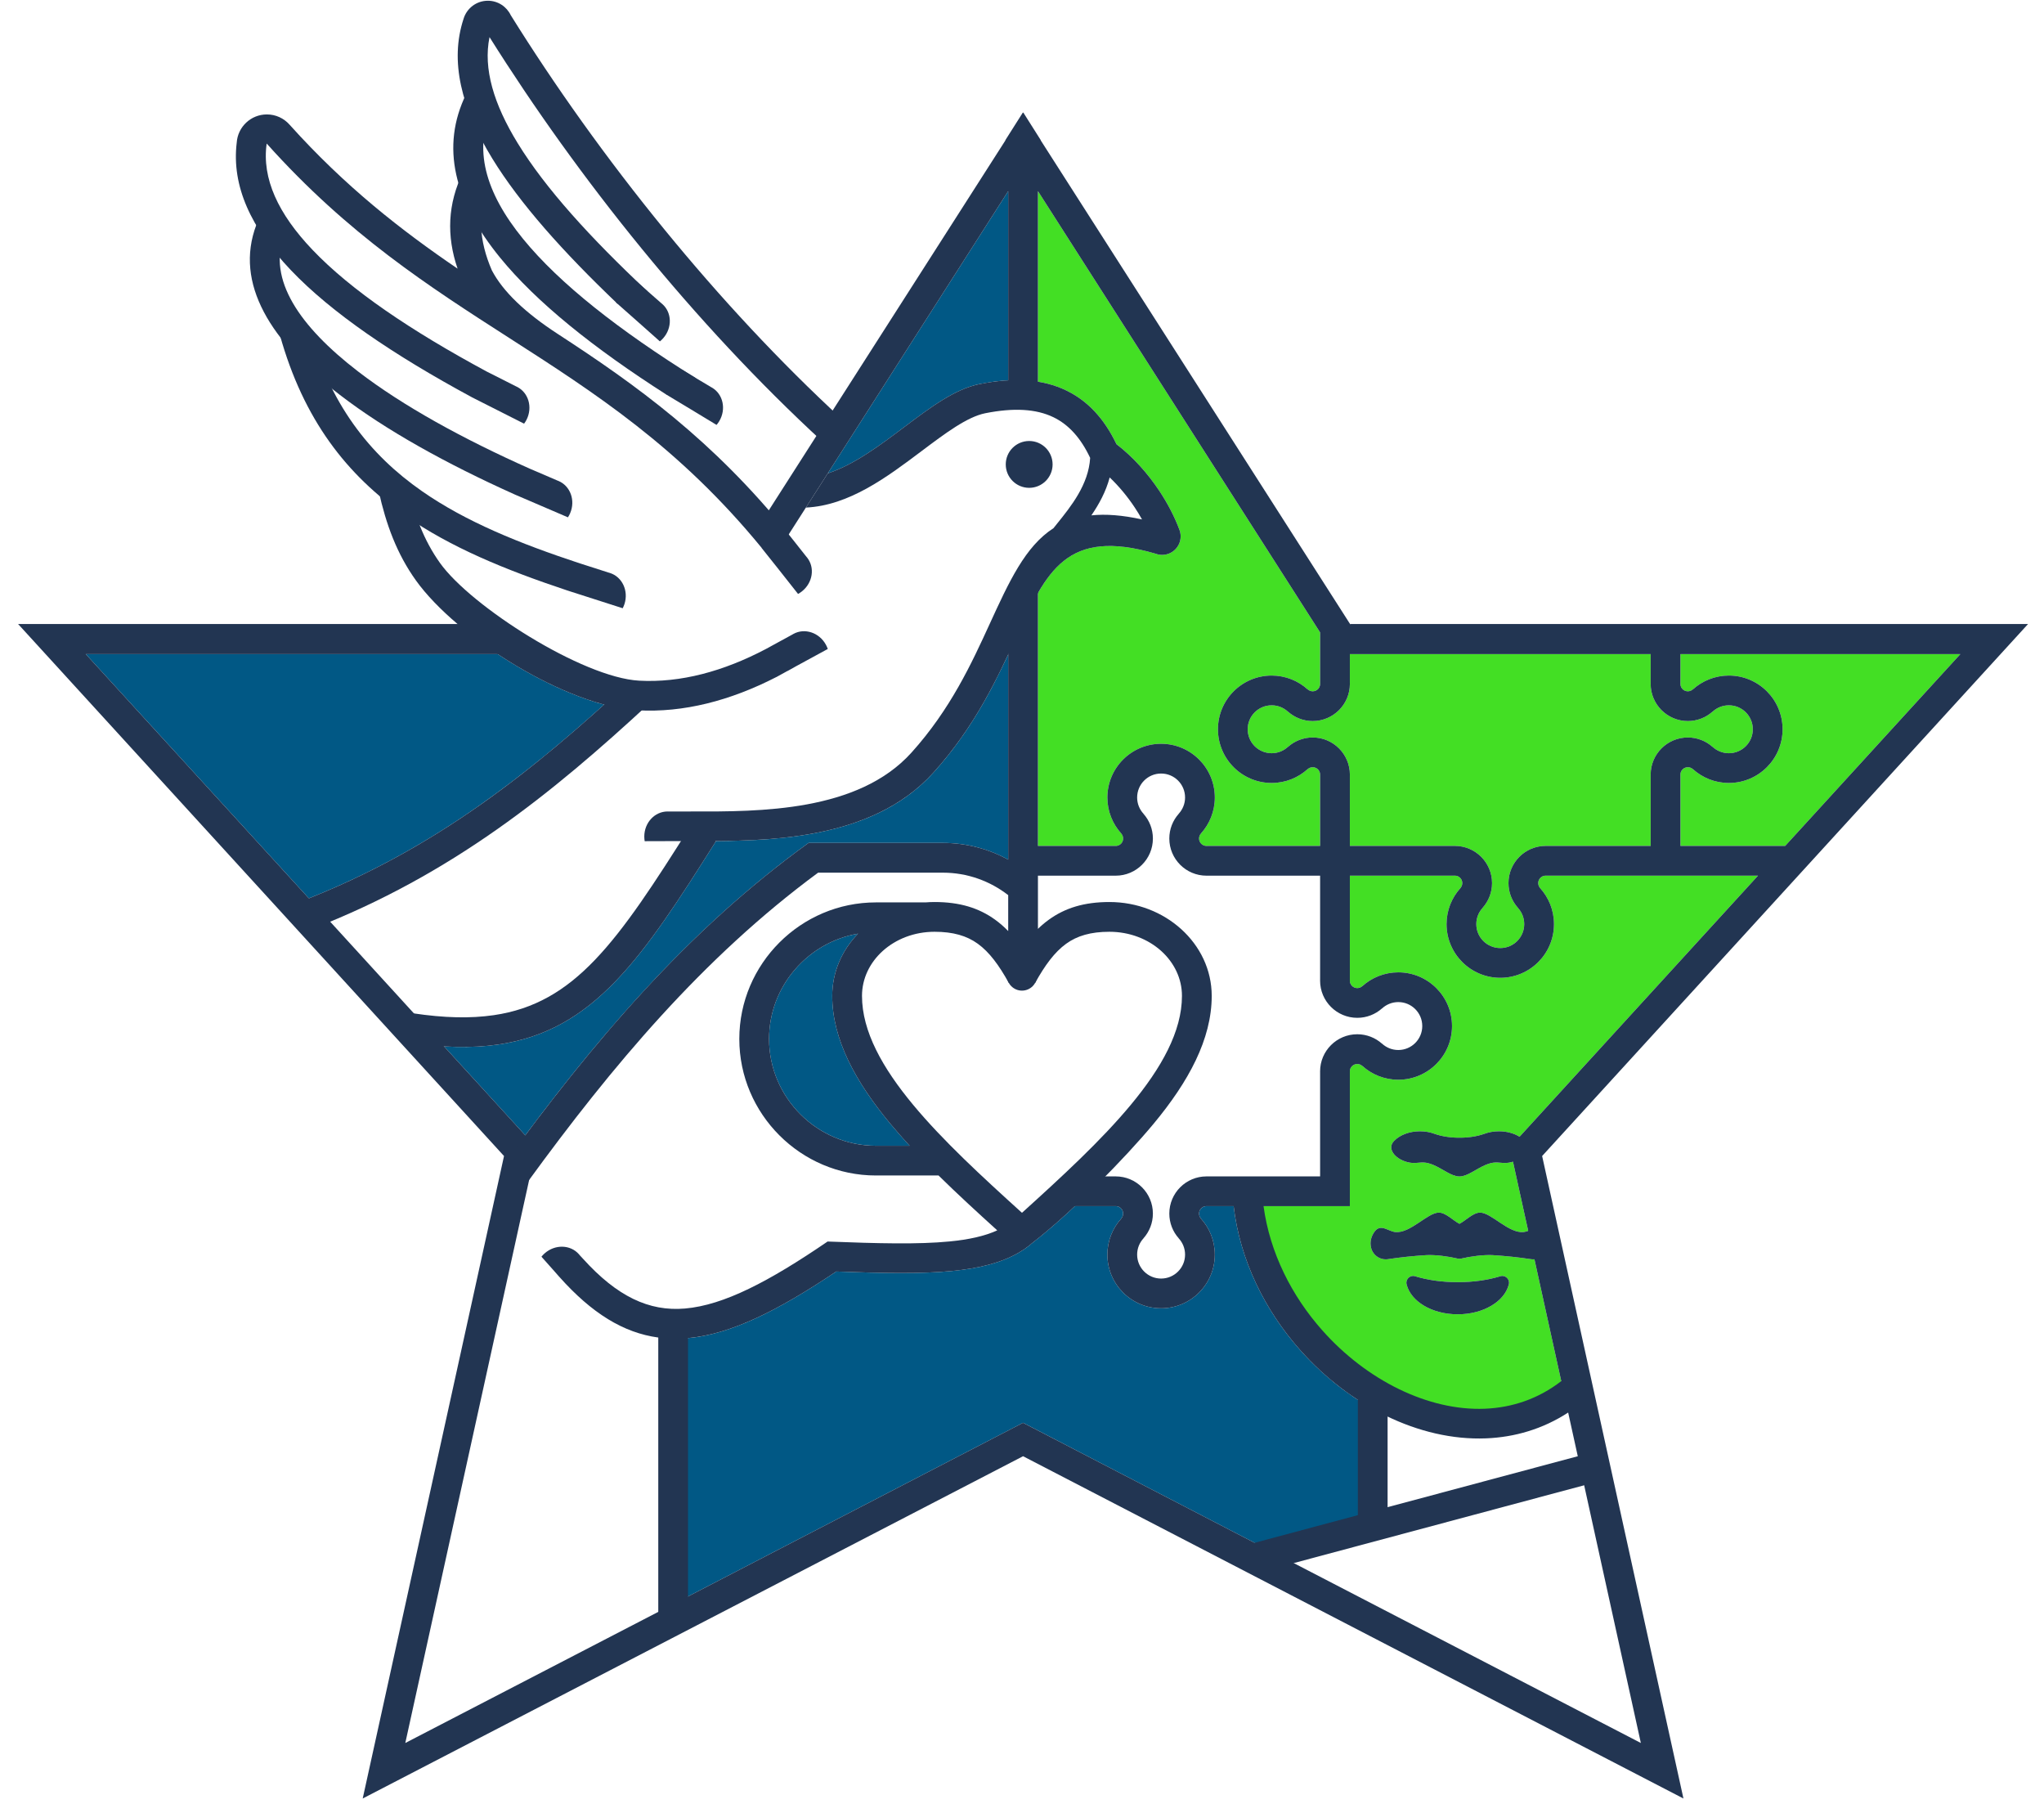
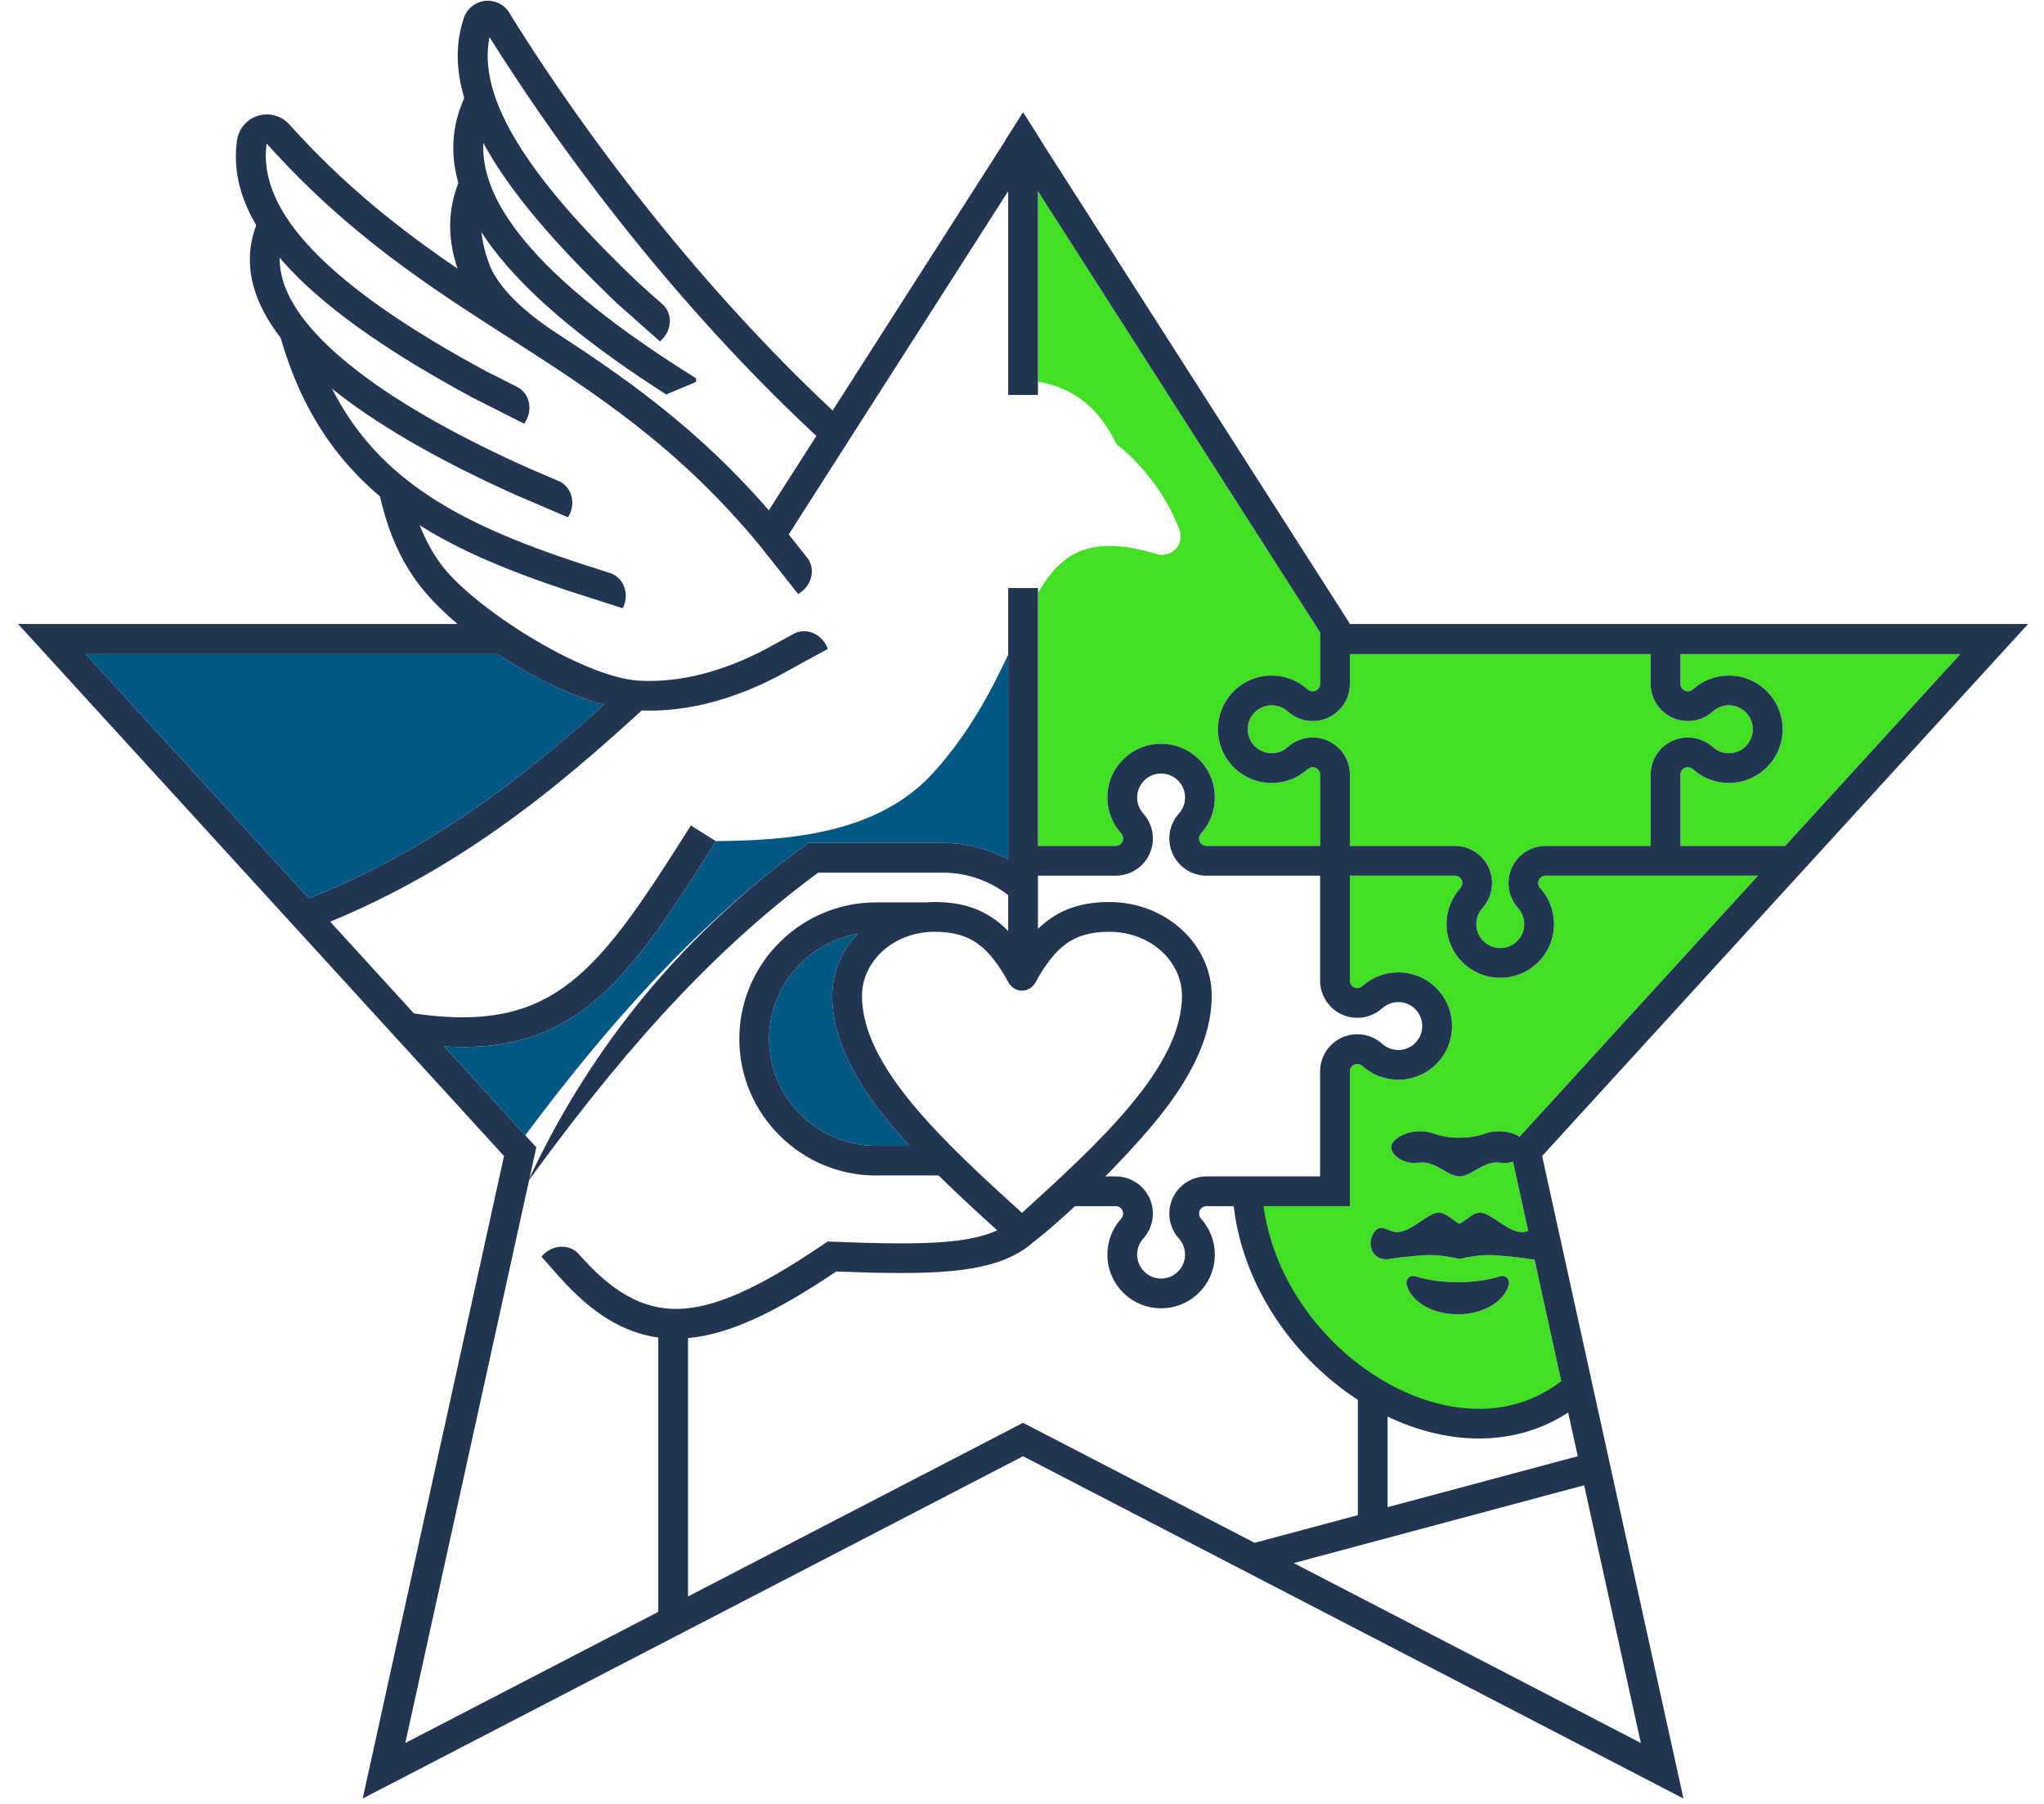
<svg xmlns="http://www.w3.org/2000/svg" width="136" height="120" viewBox="0 0 136 120" fill="none">
  <path fill-rule="evenodd" clip-rule="evenodd" d="M33.118 43.514C35.387 45.018 37.93 46.267 40.196 46.872C37.569 49.237 34.867 51.496 31.926 53.56C28.526 55.947 24.817 58.062 20.551 59.761L20.227 59.407L19.759 58.895L19.291 58.382L18.823 57.869L18.354 57.357L17.886 56.844L17.417 56.331L16.949 55.819L16.481 55.306L16.012 54.793L15.544 54.281L15.076 53.768L14.607 53.255L14.139 52.742L13.671 52.23L13.202 51.717L12.734 51.205L12.265 50.692L11.797 50.179L11.329 49.666L10.86 49.154L10.392 48.641L9.924 48.128L9.455 47.616L8.987 47.103L8.519 46.59L8.05 46.078L7.582 45.565L7.113 45.052L6.645 44.54L6.177 44.027L5.708 43.514H33.118Z" fill="#015885" />
  <path fill-rule="evenodd" clip-rule="evenodd" d="M69.061 12.715V25.391C69.74 25.501 70.368 25.696 70.949 25.977C72.376 26.666 73.472 27.849 74.286 29.548C75.391 30.397 76.369 31.498 77.138 32.655C77.703 33.504 78.16 34.393 78.476 35.244L78.476 35.245C78.528 35.38 78.556 35.527 78.556 35.681C78.556 36.361 78.004 36.912 77.325 36.912C77.174 36.912 77.03 36.885 76.897 36.835C72.417 35.515 70.555 36.857 69.061 39.45V56.273H71.811H74.201H74.269C74.526 56.255 74.729 56.041 74.729 55.78C74.729 55.653 74.681 55.537 74.602 55.45L74.605 55.447C74.031 54.813 73.681 53.973 73.681 53.051C73.681 51.078 75.282 49.478 77.255 49.478C79.229 49.478 80.829 51.078 80.829 53.051C80.829 53.973 80.479 54.813 79.906 55.447L79.908 55.45C79.829 55.537 79.781 55.653 79.781 55.78C79.781 56.053 80.003 56.274 80.276 56.274C80.287 56.274 80.299 56.273 80.31 56.273H80.375H82.7H87.835V56.093V54.396V53.955V51.566V51.505H87.836C87.822 51.244 87.606 51.037 87.342 51.037C87.215 51.037 87.099 51.085 87.011 51.164L87.009 51.161C86.375 51.735 85.534 52.085 84.612 52.085C82.638 52.085 81.038 50.485 81.038 48.512C81.038 46.539 82.638 44.94 84.612 44.94C85.534 44.94 86.375 45.289 87.009 45.863L87.011 45.861C87.099 45.939 87.215 45.987 87.342 45.987C87.608 45.987 87.824 45.778 87.836 45.516H87.835V45.459V44.93V44.326V42.071C81.576 32.287 75.319 22.501 69.061 12.715ZM83.126 80.237L83.844 84.879L86.543 88.315L92.025 92.974L97.145 94.636L103.614 93.692L104.208 93.366L102.097 83.77C102.068 83.773 102.039 83.774 102.009 83.774C101.947 83.774 101.887 83.769 101.828 83.758C101.037 83.638 100.188 83.548 99.296 83.493C98.697 83.464 97.82 83.579 97.22 83.724V83.724C97.191 83.732 97.159 83.736 97.127 83.736C97.12 83.736 97.113 83.736 97.106 83.735C97.099 83.736 97.092 83.736 97.085 83.736C97.053 83.736 97.022 83.732 96.992 83.724V83.724C96.392 83.579 95.515 83.464 94.916 83.493C94.024 83.548 93.175 83.638 92.384 83.758C92.326 83.769 92.265 83.774 92.203 83.774C91.893 83.774 91.617 83.634 91.432 83.413L91.431 83.412C91.335 83.297 91.264 83.159 91.227 83.007C91.134 82.649 91.219 82.243 91.471 81.916C91.881 81.385 92.362 81.914 92.842 81.96C93.84 82.056 94.987 80.667 95.736 80.666C96.195 80.665 96.683 81.196 97.106 81.413C97.529 81.196 98.018 80.665 98.477 80.666C99.225 80.667 100.372 82.056 101.37 81.96C101.474 81.95 101.578 81.918 101.681 81.878L101.466 80.903L101.068 79.094L100.669 77.278C100.579 77.306 100.485 77.329 100.389 77.344C99.912 77.42 99.654 77.254 99.171 77.38C99.052 77.411 98.936 77.453 98.822 77.502C98.204 77.769 97.654 78.242 97.134 78.259C97.125 78.258 97.115 78.258 97.106 78.257C97.097 78.258 97.087 78.258 97.078 78.259C96.558 78.242 96.008 77.769 95.39 77.502C95.276 77.453 95.16 77.411 95.041 77.38C94.558 77.254 94.3 77.42 93.824 77.344C92.922 77.2 92.216 76.451 92.755 75.901L92.756 75.9H92.756L92.77 75.886C93.143 75.506 93.769 75.256 94.478 75.256C94.836 75.256 95.172 75.32 95.466 75.431V75.431C95.92 75.59 96.477 75.684 97.078 75.684H97.078L97.106 75.683L97.134 75.684C97.736 75.684 98.292 75.59 98.746 75.431V75.431C99.04 75.32 99.376 75.256 99.734 75.256C100.26 75.256 100.74 75.393 101.105 75.619L116.971 58.251H111.809H110.426H105.267H102.877H102.841V58.25C102.569 58.251 102.348 58.472 102.348 58.744C102.348 58.871 102.396 58.987 102.475 59.075L102.472 59.077C103.046 59.711 103.396 60.551 103.396 61.474C103.396 63.447 101.796 65.046 99.822 65.046C97.848 65.046 96.248 63.447 96.248 61.474C96.248 60.551 96.598 59.711 97.172 59.077L97.169 59.075C97.248 58.987 97.296 58.871 97.296 58.744C97.296 58.471 97.075 58.25 96.802 58.25L96.794 58.25V58.251H96.767H94.377H89.814V62.812V65.201V65.237H89.813C89.814 65.509 90.035 65.73 90.308 65.73C90.435 65.73 90.551 65.682 90.638 65.603L90.641 65.606C91.275 65.032 92.115 64.683 93.038 64.683C95.012 64.683 96.612 66.282 96.612 68.255C96.612 70.228 95.012 71.827 93.038 71.827C92.115 71.827 91.275 71.478 90.641 70.904L90.638 70.907C90.551 70.828 90.435 70.78 90.308 70.78C90.035 70.78 89.813 71.001 89.813 71.274V71.281H89.814V71.308V73.698V78.258V80.237H87.835H83.126ZM96.99 87.429L96.973 87.429C95.283 87.429 93.879 86.577 93.594 85.455C93.583 85.415 93.576 85.373 93.576 85.329C93.576 85.081 93.778 84.879 94.026 84.879C94.086 84.879 94.142 84.891 94.194 84.912C94.995 85.153 95.949 85.293 96.973 85.293H96.99H97.008C98.032 85.293 98.986 85.153 99.787 84.912C99.839 84.891 99.895 84.879 99.955 84.879C100.203 84.879 100.405 85.081 100.405 85.329C100.405 85.373 100.398 85.415 100.387 85.455C100.102 86.577 98.698 87.429 97.008 87.429L96.99 87.429ZM89.814 43.514H89.849H91.695H109.829V44.93V45.419C109.829 45.444 109.828 45.468 109.828 45.493C109.828 46.859 110.936 47.966 112.302 47.966C112.932 47.966 113.506 47.731 113.943 47.343L113.947 47.345C114.232 47.08 114.613 46.919 115.032 46.919C115.913 46.919 116.626 47.632 116.626 48.512C116.626 49.393 115.913 50.106 115.032 50.106C114.613 50.106 114.232 49.944 113.947 49.68L113.943 49.681C113.506 49.294 112.932 49.059 112.302 49.059C110.936 49.059 109.828 50.166 109.828 51.532C109.828 51.565 109.829 51.598 109.83 51.63H109.829V54.292V54.396V55.202V56.093V56.273H102.915C102.891 56.272 102.867 56.272 102.842 56.272C101.476 56.272 100.369 57.379 100.369 58.744C100.369 59.374 100.604 59.948 100.991 60.385L100.99 60.389C101.255 60.673 101.416 61.054 101.416 61.474C101.416 62.354 100.703 63.067 99.822 63.067C98.941 63.067 98.228 62.354 98.228 61.474C98.228 61.054 98.389 60.673 98.654 60.389L98.653 60.385C99.04 59.948 99.275 59.374 99.275 58.744C99.275 57.379 98.168 56.272 96.802 56.272C96.777 56.272 96.753 56.272 96.729 56.273H89.814V56.093V55.675V55.109V54.396V52.518V51.604C89.815 51.58 89.816 51.556 89.816 51.532C89.816 50.166 88.708 49.059 87.342 49.059C86.712 49.059 86.138 49.294 85.701 49.681L85.697 49.68C85.412 49.944 85.031 50.106 84.612 50.106C83.731 50.106 83.017 49.393 83.017 48.512C83.017 47.632 83.731 46.919 84.612 46.919C85.031 46.919 85.412 47.08 85.697 47.345L85.701 47.343C86.138 47.731 86.712 47.966 87.342 47.966C88.708 47.966 89.816 46.859 89.816 45.493C89.816 45.469 89.815 45.445 89.814 45.421V45.15V44.93V44.584V44.326V43.514ZM111.809 43.514H130.434L118.779 56.273H111.809V56.093V54.396V53.955V51.63V51.566C111.808 51.554 111.807 51.543 111.807 51.532C111.807 51.259 112.029 51.037 112.302 51.037C112.429 51.037 112.545 51.085 112.632 51.164L112.635 51.161C113.269 51.735 114.11 52.085 115.032 52.085C117.006 52.085 118.606 50.485 118.606 48.512C118.606 46.539 117.006 44.94 115.032 44.94C114.11 44.94 113.269 45.289 112.635 45.863L112.632 45.861C112.545 45.939 112.429 45.987 112.302 45.987C112.04 45.987 111.826 45.784 111.809 45.527V45.459V44.93V44.326V43.514Z" fill="#43DF24" />
  <path fill-rule="evenodd" clip-rule="evenodd" d="M67.082 43.541C65.932 45.994 64.501 48.742 62.108 51.394C58.394 55.508 52.343 55.919 47.619 55.951L47.636 55.962C45.16 59.893 43.152 62.99 40.983 65.248C38.724 67.599 36.32 69.025 33.129 69.488C32.266 69.613 31.339 69.665 30.337 69.642C30.078 69.636 29.815 69.626 29.548 69.61L34.949 75.522C40.404 68.22 46.336 61.455 53.799 56.073H53.817H55.254H57.224H62.064H62.737C64.308 56.073 65.789 56.477 67.082 57.187V43.541Z" fill="#015885" />
-   <path fill-rule="evenodd" clip-rule="evenodd" d="M67.082 12.715C63.08 18.973 59.078 25.231 55.076 31.489C56.831 30.916 58.546 29.626 60.148 28.422C61.901 27.104 63.533 25.877 65.179 25.549C65.847 25.416 66.48 25.333 67.082 25.3V12.715Z" fill="#015885" />
-   <path d="M54.407 61.381C54.45 61.57 54.3 61.619 54.206 61.733C53.907 62.093 52.761 63.232 52.398 63.447C52.265 63.527 52.193 63.646 51.991 63.593C52.275 63.233 52.615 62.903 52.947 62.588C53.09 62.453 53.308 62.42 53.453 62.288C53.749 62.017 53.874 61.419 54.407 61.381Z" fill="black" />
  <path d="M51.89 63.696C51.713 64.066 51.474 64.62 50.985 64.6C50.829 64.28 51.794 63.605 51.89 63.696Z" fill="black" />
-   <path fill-rule="evenodd" clip-rule="evenodd" d="M44.789 89.051V106.713L68.071 94.648L84.655 103.242L91.336 101.549V93.72C89.562 92.725 87.907 91.388 86.499 89.799C84.171 87.174 82.509 83.853 82.082 80.237H80.31H80.249V80.237C79.988 80.25 79.781 80.466 79.781 80.73C79.781 80.857 79.829 80.973 79.908 81.06L79.906 81.063C80.479 81.697 80.829 82.537 80.829 83.459C80.829 85.432 79.229 87.031 77.255 87.031C75.281 87.031 73.681 85.432 73.681 83.459C73.681 82.537 74.031 81.697 74.605 81.063L74.602 81.06C74.681 80.973 74.729 80.857 74.729 80.73C74.729 80.465 74.52 80.248 74.258 80.236V80.237H74.201H71.811H71.521C70.541 81.154 69.57 82.002 68.702 82.672C68.523 82.824 68.342 82.972 68.147 83.103C68.032 83.18 67.914 83.254 67.793 83.324C66.626 84.001 65.177 84.372 63.359 84.548C61.318 84.746 58.795 84.701 55.64 84.585C51.734 87.206 48.597 88.771 45.749 89.017C45.424 89.045 45.104 89.056 44.789 89.051Z" fill="#015885" />
  <path d="M101.068 79.094L101.466 80.903L101.681 81.878C101.578 81.918 101.474 81.95 101.37 81.96C100.372 82.056 99.225 80.667 98.477 80.666C98.018 80.665 97.529 81.196 97.106 81.412C96.683 81.196 96.195 80.665 95.736 80.666C94.987 80.667 93.84 82.056 92.842 81.96C92.362 81.914 91.881 81.385 91.471 81.916C91.219 82.243 91.134 82.649 91.227 83.007C91.264 83.159 91.335 83.296 91.431 83.412L91.432 83.413C91.617 83.634 91.893 83.774 92.203 83.774C92.265 83.774 92.326 83.769 92.384 83.758C93.175 83.638 94.024 83.548 94.916 83.493C95.515 83.464 96.392 83.579 96.992 83.724V83.723C97.022 83.731 97.053 83.736 97.085 83.736C97.092 83.736 97.099 83.736 97.106 83.735C97.113 83.736 97.12 83.736 97.127 83.736C97.159 83.736 97.191 83.731 97.22 83.723V83.724C97.82 83.579 98.697 83.464 99.296 83.493C100.188 83.548 101.037 83.638 101.828 83.758C101.887 83.769 101.947 83.774 102.009 83.774C102.039 83.774 102.068 83.773 102.097 83.77L103.88 91.876C102.344 93.065 100.597 93.64 98.797 93.712C96.906 93.788 94.944 93.312 93.088 92.41C91.207 91.496 89.443 90.148 87.976 88.493C85.949 86.208 84.491 83.344 84.071 80.237H87.835H89.814V78.258V73.698V71.308V71.281H89.813V71.274C89.813 71.001 90.035 70.78 90.308 70.78C90.435 70.78 90.551 70.828 90.638 70.907L90.641 70.904C91.275 71.478 92.115 71.827 93.038 71.827C95.012 71.827 96.612 70.228 96.612 68.255C96.612 66.282 95.012 64.683 93.038 64.683C92.115 64.683 91.275 65.032 90.641 65.606L90.638 65.603C90.551 65.682 90.435 65.73 90.308 65.73C90.035 65.73 89.814 65.509 89.813 65.237H89.814V65.201V62.812V58.251H94.377H96.767H96.794V58.25L96.802 58.25C97.075 58.25 97.296 58.471 97.296 58.744C97.296 58.871 97.248 58.987 97.169 59.075L97.172 59.077C96.598 59.711 96.248 60.551 96.248 61.473C96.248 63.447 97.848 65.046 99.822 65.046C101.796 65.046 103.396 63.447 103.396 61.473C103.396 60.551 103.046 59.711 102.472 59.077L102.475 59.075C102.396 58.987 102.348 58.871 102.348 58.744C102.348 58.472 102.569 58.251 102.841 58.25V58.251H102.877H105.267H110.426H111.809H116.971L101.105 75.619C100.74 75.393 100.26 75.256 99.734 75.256C99.376 75.256 99.04 75.32 98.746 75.431V75.431C98.292 75.59 97.736 75.683 97.134 75.683L97.106 75.683L97.078 75.683H97.078C96.477 75.683 95.92 75.59 95.466 75.431V75.431C95.172 75.32 94.836 75.256 94.478 75.256C93.769 75.256 93.143 75.505 92.77 75.886L92.756 75.9H92.756L92.755 75.901C92.216 76.451 92.922 77.2 93.824 77.344C94.3 77.42 94.558 77.254 95.041 77.38C95.16 77.411 95.276 77.453 95.39 77.502C96.008 77.768 96.558 78.242 97.078 78.259C97.087 78.258 97.097 78.258 97.106 78.257C97.115 78.258 97.125 78.258 97.134 78.259C97.654 78.242 98.204 77.768 98.822 77.502C98.936 77.453 99.052 77.411 99.171 77.38C99.654 77.254 99.912 77.42 100.389 77.344C100.485 77.329 100.579 77.306 100.669 77.278L101.068 79.094ZM104.34 93.966L109.176 115.948C95.474 108.848 81.773 101.748 68.071 94.648C54.37 101.748 40.669 108.848 26.967 115.948L34.264 82.78L34.676 80.903L35.075 79.094L35.683 76.326C25.692 65.388 15.7 54.451 5.708 43.514H35.185L33.227 41.51H3.878H3.369H1.203L33.535 76.901L33.053 79.094L24.133 119.641L68.071 96.871L112.01 119.641L103.09 79.094H103.09L102.608 76.901L134.94 41.51H132.774H132.265H89.849V41.543L69.244 9.334L69.25 9.324L68.084 7.482L68.071 7.502L68.059 7.483L66.892 9.324L66.899 9.335L50.56 34.875L51.886 36.477C56.952 28.557 62.016 20.636 67.082 12.715V26.272H69.061V12.715C75.319 22.5 81.576 32.287 87.835 42.071V44.325V44.93V45.459V45.516H87.836C87.824 45.778 87.608 45.987 87.342 45.987C87.215 45.987 87.099 45.939 87.011 45.86L87.009 45.863C86.375 45.289 85.534 44.94 84.612 44.94C82.638 44.94 81.038 46.539 81.038 48.512C81.038 50.485 82.638 52.085 84.612 52.085C85.534 52.085 86.375 51.735 87.009 51.161L87.011 51.164C87.099 51.085 87.215 51.037 87.342 51.037C87.606 51.037 87.822 51.244 87.836 51.505H87.835V51.566V53.955V54.396V56.093V56.273H82.7H80.375H80.31C80.299 56.273 80.287 56.274 80.276 56.274C80.003 56.274 79.781 56.053 79.781 55.78C79.781 55.653 79.829 55.537 79.908 55.449L79.906 55.447C80.479 54.813 80.829 53.973 80.829 53.051C80.829 51.078 79.229 49.478 77.255 49.478C75.282 49.478 73.681 51.078 73.681 53.051C73.681 53.973 74.031 54.813 74.605 55.447L74.602 55.449C74.681 55.537 74.729 55.653 74.729 55.78C74.729 56.041 74.526 56.255 74.269 56.273H74.201H71.811H68.911V58.251H70.89H74.161C74.185 58.252 74.21 58.252 74.235 58.252C75.601 58.252 76.709 57.145 76.709 55.78C76.709 55.15 76.473 54.576 76.086 54.14L76.087 54.135C75.823 53.851 75.661 53.47 75.661 53.051C75.661 52.17 76.375 51.457 77.255 51.457C78.136 51.457 78.85 52.17 78.85 53.051C78.85 53.47 78.688 53.851 78.424 54.135L78.425 54.14C78.037 54.576 77.802 55.15 77.802 55.78C77.802 57.145 78.909 58.252 80.276 58.252C80.309 58.252 80.342 58.252 80.375 58.251V58.251H83.037H86.764H87.835V65.163C87.835 65.187 87.834 65.212 87.834 65.236C87.834 66.601 88.942 67.708 90.308 67.708C90.937 67.708 91.512 67.473 91.949 67.086L91.953 67.087C92.238 66.823 92.619 66.661 93.038 66.661C93.919 66.661 94.632 67.375 94.632 68.255C94.632 69.135 93.919 69.849 93.038 69.849C92.619 69.849 92.238 69.687 91.953 69.423L91.949 69.424C91.512 69.037 90.937 68.801 90.308 68.801C88.942 68.801 87.834 69.908 87.834 71.274C87.834 71.298 87.835 71.322 87.835 71.347V78.258H87.238H83.854H81.263H80.348C80.324 78.258 80.3 78.257 80.276 78.257C78.909 78.257 77.802 79.364 77.802 80.73C77.802 81.359 78.037 81.934 78.425 82.37L78.424 82.374C78.688 82.659 78.85 83.04 78.85 83.459C78.85 84.339 78.136 85.053 77.255 85.053C76.375 85.053 75.661 84.339 75.661 83.459C75.661 83.04 75.823 82.659 76.087 82.374L76.086 82.37C76.473 81.934 76.709 81.359 76.709 80.73C76.709 79.364 75.601 78.257 74.235 78.257C74.211 78.257 74.187 78.258 74.162 78.258H73.891H73.326H72.102H71.165H70.798V80.237H71.811H74.201H74.258V80.236C74.52 80.248 74.729 80.465 74.729 80.73C74.729 80.857 74.681 80.973 74.602 81.06L74.605 81.063C74.031 81.697 73.681 82.537 73.681 83.459C73.681 85.432 75.282 87.031 77.255 87.031C79.229 87.031 80.829 85.432 80.829 83.459C80.829 82.537 80.479 81.697 79.906 81.063L79.908 81.06C79.829 80.973 79.781 80.857 79.781 80.73C79.781 80.466 79.988 80.25 80.249 80.236V80.237H80.31H82.082C82.509 83.852 84.171 87.174 86.499 89.799C88.142 91.652 90.118 93.162 92.23 94.188C94.366 95.226 96.648 95.772 98.875 95.683C100.788 95.607 102.651 95.064 104.34 93.966ZM96.99 87.428L96.973 87.429C95.283 87.429 93.879 86.577 93.594 85.455C93.583 85.415 93.576 85.373 93.576 85.329C93.576 85.081 93.778 84.879 94.026 84.879C94.086 84.879 94.142 84.891 94.194 84.912C94.995 85.153 95.949 85.293 96.973 85.293H96.99H97.008C98.032 85.293 98.986 85.153 99.787 84.912C99.839 84.891 99.895 84.879 99.955 84.879C100.203 84.879 100.405 85.081 100.405 85.329C100.405 85.373 100.398 85.415 100.387 85.455C100.102 86.577 98.698 87.429 97.008 87.429L96.99 87.428ZM89.814 43.514H89.849H91.695H109.829V44.93V45.419C109.829 45.444 109.828 45.468 109.828 45.493C109.828 46.859 110.936 47.966 112.302 47.966C112.932 47.966 113.506 47.731 113.943 47.343L113.947 47.345C114.232 47.08 114.613 46.919 115.032 46.919C115.913 46.919 116.626 47.632 116.626 48.512C116.626 49.393 115.913 50.106 115.032 50.106C114.613 50.106 114.232 49.944 113.947 49.68L113.943 49.681C113.506 49.294 112.932 49.059 112.302 49.059C110.936 49.059 109.828 50.166 109.828 51.531C109.828 51.565 109.829 51.598 109.83 51.63H109.829V54.292V54.396V55.202V56.093V56.273H102.915C102.891 56.272 102.867 56.272 102.842 56.272C101.476 56.272 100.369 57.379 100.369 58.744C100.369 59.374 100.604 59.948 100.991 60.385L100.99 60.389C101.255 60.673 101.416 61.054 101.416 61.473C101.416 62.354 100.703 63.067 99.822 63.067C98.941 63.067 98.228 62.354 98.228 61.473C98.228 61.054 98.389 60.673 98.654 60.389L98.653 60.385C99.04 59.948 99.275 59.374 99.275 58.744C99.275 57.379 98.168 56.272 96.802 56.272C96.777 56.272 96.753 56.272 96.729 56.273H89.814V56.093V55.675V55.109V54.396V52.518V51.604C89.815 51.58 89.816 51.556 89.816 51.531C89.816 50.166 88.708 49.059 87.342 49.059C86.712 49.059 86.138 49.294 85.701 49.681L85.697 49.68C85.412 49.944 85.031 50.106 84.612 50.106C83.731 50.106 83.017 49.393 83.017 48.512C83.017 47.632 83.731 46.919 84.612 46.919C85.031 46.919 85.412 47.08 85.697 47.345L85.701 47.343C86.138 47.731 86.712 47.966 87.342 47.966C88.708 47.966 89.816 46.859 89.816 45.493C89.816 45.469 89.815 45.445 89.814 45.421V45.149V44.93V44.584V44.325V43.514ZM111.809 43.514H130.434L118.779 56.273H111.809V56.093V54.396V53.955V51.63V51.566C111.808 51.554 111.807 51.543 111.807 51.531C111.807 51.259 112.029 51.037 112.302 51.037C112.429 51.037 112.545 51.085 112.632 51.164L112.635 51.161C113.269 51.735 114.11 52.085 115.032 52.085C117.006 52.085 118.606 50.485 118.606 48.512C118.606 46.539 117.006 44.94 115.032 44.94C114.11 44.94 113.269 45.289 112.635 45.863L112.632 45.86C112.545 45.939 112.429 45.987 112.302 45.987C112.04 45.987 111.826 45.784 111.809 45.527V45.459V44.93V44.325V43.514Z" fill="#223552" />
  <path fill-rule="evenodd" clip-rule="evenodd" d="M60.524 76.217C60.076 75.731 59.647 75.245 59.242 74.757C56.921 71.963 55.374 69.137 55.374 66.248C55.374 64.66 56.022 63.212 57.091 62.109C53.744 62.679 51.17 65.614 51.17 69.113C51.17 73.017 54.372 76.217 58.277 76.217H60.524Z" fill="#015885" />
  <path d="M20.045 59.96C24.526 58.228 28.393 56.041 31.926 53.561C35.488 51.06 38.7 48.273 41.852 45.359L43.19 46.805C39.964 49.787 36.682 52.635 33.062 55.176C29.413 57.738 25.409 60.001 20.756 61.799L20.045 59.96Z" fill="#223552" />
  <path d="M27.458 67.404C28.522 67.563 29.49 67.651 30.375 67.671C31.256 67.691 32.077 67.644 32.85 67.532C35.552 67.14 37.609 65.911 39.56 63.88C41.601 61.756 43.552 58.743 45.967 54.911L47.636 55.962C45.16 59.893 43.152 62.99 40.983 65.248C38.724 67.599 36.32 69.025 33.129 69.487C32.266 69.613 31.339 69.664 30.337 69.642C29.339 69.62 28.288 69.526 27.172 69.36L27.458 67.404Z" fill="#223552" />
-   <path d="M76.897 36.835C70.963 35.087 69.623 38.009 67.645 42.322C66.389 45.06 64.907 48.293 62.108 51.393C57.967 55.981 50.919 55.964 46.047 55.952L45.941 55.952L45.94 55.958L45.301 55.951H45.297H45.268C44.477 55.952 43.687 55.954 42.895 55.958C42.878 55.858 42.869 55.754 42.869 55.648C42.869 54.727 43.562 53.981 44.418 53.981C44.448 53.981 44.478 53.982 44.507 53.984C44.989 53.979 45.505 53.98 46.047 53.981C50.559 53.993 57.086 54.009 60.639 50.072C63.246 47.184 64.656 44.108 65.851 41.502C67.146 38.679 68.216 36.345 70.093 35.137C70.166 35.045 70.242 34.951 70.318 34.856C71.26 33.687 72.43 32.236 72.535 30.459C71.915 29.144 71.112 28.248 70.091 27.755C68.933 27.195 67.438 27.115 65.558 27.489C64.349 27.73 62.894 28.824 61.331 29.998C59.022 31.735 56.502 33.629 53.621 33.765L55.076 31.489C56.831 30.916 58.546 29.626 60.148 28.422C61.901 27.104 63.533 25.877 65.179 25.549C67.485 25.09 69.387 25.222 70.949 25.977C72.376 26.667 73.472 27.849 74.286 29.549C75.391 30.397 76.369 31.498 77.138 32.655C77.703 33.505 78.16 34.394 78.476 35.244L78.476 35.245C78.528 35.38 78.556 35.527 78.556 35.681C78.556 36.361 78.004 36.912 77.325 36.912C77.174 36.912 77.03 36.885 76.897 36.835ZM68.478 29.336C69.338 29.336 70.036 30.033 70.036 30.894C70.036 31.754 69.338 32.452 68.478 32.452C67.617 32.452 66.919 31.754 66.919 30.894C66.919 30.033 67.617 29.336 68.478 29.336ZM72.616 34.283C73.567 34.185 74.674 34.265 75.986 34.554C75.835 34.284 75.67 34.013 75.492 33.745C75.019 33.035 74.458 32.352 73.834 31.76C73.585 32.702 73.128 33.536 72.616 34.283Z" fill="#223552" />
  <path d="M19.26 8.287C22.985 12.432 26.721 15.335 30.446 17.871C29.699 15.693 29.781 13.553 30.81 11.455L32.581 12.32C31.725 14.066 31.871 16.018 32.728 17.988C33.462 19.386 34.934 20.803 37.144 22.236C42.303 25.594 47.421 29.255 52.486 35.538L52.477 35.55L52.688 35.814C53.026 36.238 53.348 36.641 53.643 37.021C53.663 37.043 53.682 37.066 53.701 37.09C54.233 37.759 54.08 38.766 53.358 39.339C53.276 39.404 53.189 39.462 53.099 39.51C52.61 38.888 52.12 38.268 51.629 37.648L51.611 37.626L51.608 37.623C51.297 37.231 50.984 36.841 50.673 36.45L50.679 36.446C45.179 29.735 39.558 26.126 33.888 22.486C28.546 19.058 23.162 15.601 17.744 9.549C17.413 11.878 18.515 14.23 20.788 16.615C23.342 19.295 27.326 21.992 32.403 24.726C32.588 24.819 32.77 24.91 32.949 25C33.434 25.243 33.895 25.474 34.322 25.696C34.349 25.708 34.377 25.72 34.404 25.734C35.167 26.119 35.45 27.098 35.035 27.92C34.987 28.014 34.932 28.102 34.871 28.184C33.712 27.592 32.549 27.007 31.386 26.421L31.387 26.42C26.169 23.603 22.048 20.797 19.358 17.975C16.7 15.187 15.4 12.367 15.751 9.489C15.82 8.441 16.692 7.612 17.757 7.612C18.355 7.612 18.892 7.873 19.26 8.287L19.26 8.287Z" fill="#223552" />
  <path d="M18.91 15.639L18.904 15.654C17.796 18.579 19.916 21.705 23.824 24.71C26.811 27.007 30.813 29.2 35.254 31.18C35.394 31.239 35.533 31.299 35.67 31.357C36.169 31.569 36.644 31.771 37.084 31.965C37.112 31.975 37.14 31.986 37.168 31.998C37.954 32.335 38.298 33.294 37.935 34.14C37.894 34.237 37.844 34.329 37.788 34.414C36.644 33.917 35.497 33.428 34.349 32.937L34.347 32.938L34.239 32.89L34.2 32.873L34.2 32.872C29.727 30.861 25.68 28.626 22.618 26.272C18.009 22.727 15.578 18.862 17.056 14.958L17.062 14.943L18.91 15.639Z" fill="#223552" />
  <path d="M37.713 39.268C33.623 37.907 29.99 36.416 26.95 34.298C23.072 31.597 20.192 27.916 18.62 22.279L20.522 21.753C21.953 26.883 24.564 30.227 28.079 32.675C30.997 34.708 34.557 36.149 38.589 37.48C38.739 37.527 38.886 37.574 39.031 37.62C39.549 37.784 40.04 37.94 40.497 38.091C40.526 38.099 40.555 38.107 40.584 38.116C41.399 38.376 41.832 39.298 41.552 40.175C41.519 40.276 41.479 40.372 41.432 40.462C40.193 40.059 38.953 39.665 37.712 39.269L37.713 39.268Z" fill="#223552" />
  <path d="M51.737 44.997L51.719 45.006L51.65 45.044L51.649 45.042C48.582 46.616 45.473 47.418 42.428 47.251C37.713 46.993 30.409 42.425 27.676 38.614C26.397 36.83 25.684 34.868 25.199 32.678L27.125 32.253C27.554 34.192 28.177 35.918 29.284 37.463C31.351 40.345 38.751 45.074 42.529 45.28C45.281 45.431 48.131 44.664 50.968 43.169C51.102 43.096 51.234 43.023 51.364 42.952C51.839 42.69 52.29 42.441 52.715 42.214C52.741 42.199 52.766 42.183 52.793 42.169C53.543 41.758 54.51 42.079 54.952 42.887C55.003 42.98 55.045 43.075 55.078 43.171C54.382 43.548 53.688 43.925 52.994 44.305L52.968 44.319L52.965 44.321L52.408 44.633L52.404 44.629L52.311 44.68C52.123 44.784 51.932 44.889 51.737 44.996L51.737 44.997Z" fill="#223552" />
-   <path d="M67.082 61.937V59.547C65.878 58.611 64.369 58.052 62.737 58.052H62.064H61.581H54.434C46.754 63.712 40.703 70.942 35.121 78.609L33.529 77.449C39.379 69.414 45.683 61.925 53.799 56.073H53.817H55.254H57.224H62.064H62.737C64.308 56.073 65.789 56.477 67.082 57.186V39.117H69.061V61.791C69.291 61.567 69.531 61.364 69.786 61.18C70.869 60.397 72.143 60.005 73.816 60.005C75.671 60.005 77.359 60.693 78.589 61.804C79.845 62.938 80.623 64.509 80.623 66.248C80.623 69.137 79.076 71.963 76.755 74.757C74.885 77.009 71.319 80.65 68.702 82.672C68.523 82.824 68.343 82.973 68.147 83.104C68.032 83.18 67.914 83.254 67.793 83.324C66.626 84.001 65.177 84.372 63.359 84.548C61.318 84.746 58.795 84.701 55.64 84.585C51.747 87.197 48.619 88.76 45.778 89.014V107.723H43.799V88.976C41.486 88.662 39.379 87.368 37.215 84.939V84.939L37.206 84.93L37.197 84.92L37.197 84.92C37.116 84.827 36.97 84.66 36.899 84.58C36.609 84.253 36.318 83.926 36.026 83.599C36.09 83.519 36.162 83.444 36.241 83.374C36.932 82.765 37.951 82.791 38.517 83.432C38.536 83.455 38.555 83.478 38.574 83.501C38.646 83.581 38.719 83.654 38.792 83.737V83.737C41.054 86.235 43.176 87.254 45.579 87.046C48.164 86.823 51.175 85.246 55.051 82.599L55.051 82.589C58.443 82.72 61.107 82.786 63.173 82.585C64.466 82.46 65.513 82.231 66.353 81.847C65.012 80.632 63.687 79.416 62.447 78.196H58.277C53.28 78.196 49.191 74.109 49.191 69.113C49.191 64.118 53.28 60.03 58.277 60.03H61.574C61.774 60.014 61.977 60.005 62.181 60.005C63.854 60.005 65.128 60.397 66.211 61.18C66.52 61.403 66.808 61.655 67.082 61.937ZM60.524 76.218C60.076 75.732 59.647 75.245 59.242 74.757C56.922 71.963 55.374 69.137 55.374 66.248C55.374 64.66 56.022 63.212 57.091 62.109C53.744 62.679 51.17 65.614 51.17 69.113C51.17 73.017 54.372 76.218 58.277 76.218H60.524ZM70.938 62.78C70.167 63.337 69.527 64.21 68.873 65.388L68.796 65.341L67.214 65.349L67.124 65.389C66.47 64.21 65.831 63.337 65.059 62.78C64.325 62.249 63.417 61.984 62.181 61.984C60.825 61.984 59.605 62.474 58.73 63.264C57.88 64.032 57.354 65.087 57.354 66.248C57.354 68.611 58.715 71.038 60.758 73.497C62.732 75.874 65.341 78.275 67.998 80.679C70.656 78.275 73.265 75.874 75.239 73.497C77.281 71.038 78.643 68.611 78.643 66.248C78.643 65.087 78.117 64.032 77.267 63.264C76.392 62.474 75.172 61.984 73.816 61.984C72.58 61.984 71.672 62.249 70.938 62.78Z" fill="#223552" />
+   <path d="M67.082 61.937V59.547C65.878 58.611 64.369 58.052 62.737 58.052H62.064H61.581H54.434C46.754 63.712 40.703 70.942 35.121 78.609C39.379 69.414 45.683 61.925 53.799 56.073H53.817H55.254H57.224H62.064H62.737C64.308 56.073 65.789 56.477 67.082 57.186V39.117H69.061V61.791C69.291 61.567 69.531 61.364 69.786 61.18C70.869 60.397 72.143 60.005 73.816 60.005C75.671 60.005 77.359 60.693 78.589 61.804C79.845 62.938 80.623 64.509 80.623 66.248C80.623 69.137 79.076 71.963 76.755 74.757C74.885 77.009 71.319 80.65 68.702 82.672C68.523 82.824 68.343 82.973 68.147 83.104C68.032 83.18 67.914 83.254 67.793 83.324C66.626 84.001 65.177 84.372 63.359 84.548C61.318 84.746 58.795 84.701 55.64 84.585C51.747 87.197 48.619 88.76 45.778 89.014V107.723H43.799V88.976C41.486 88.662 39.379 87.368 37.215 84.939V84.939L37.206 84.93L37.197 84.92L37.197 84.92C37.116 84.827 36.97 84.66 36.899 84.58C36.609 84.253 36.318 83.926 36.026 83.599C36.09 83.519 36.162 83.444 36.241 83.374C36.932 82.765 37.951 82.791 38.517 83.432C38.536 83.455 38.555 83.478 38.574 83.501C38.646 83.581 38.719 83.654 38.792 83.737V83.737C41.054 86.235 43.176 87.254 45.579 87.046C48.164 86.823 51.175 85.246 55.051 82.599L55.051 82.589C58.443 82.72 61.107 82.786 63.173 82.585C64.466 82.46 65.513 82.231 66.353 81.847C65.012 80.632 63.687 79.416 62.447 78.196H58.277C53.28 78.196 49.191 74.109 49.191 69.113C49.191 64.118 53.28 60.03 58.277 60.03H61.574C61.774 60.014 61.977 60.005 62.181 60.005C63.854 60.005 65.128 60.397 66.211 61.18C66.52 61.403 66.808 61.655 67.082 61.937ZM60.524 76.218C60.076 75.732 59.647 75.245 59.242 74.757C56.922 71.963 55.374 69.137 55.374 66.248C55.374 64.66 56.022 63.212 57.091 62.109C53.744 62.679 51.17 65.614 51.17 69.113C51.17 73.017 54.372 76.218 58.277 76.218H60.524ZM70.938 62.78C70.167 63.337 69.527 64.21 68.873 65.388L68.796 65.341L67.214 65.349L67.124 65.389C66.47 64.21 65.831 63.337 65.059 62.78C64.325 62.249 63.417 61.984 62.181 61.984C60.825 61.984 59.605 62.474 58.73 63.264C57.88 64.032 57.354 65.087 57.354 66.248C57.354 68.611 58.715 71.038 60.758 73.497C62.732 75.874 65.341 78.275 67.998 80.679C70.656 78.275 73.265 75.874 75.239 73.497C77.281 71.038 78.643 68.611 78.643 66.248C78.643 65.087 78.117 64.032 77.267 63.264C76.392 62.474 75.172 61.984 73.816 61.984C72.58 61.984 71.672 62.249 70.938 62.78Z" fill="#223552" />
  <path d="M82.435 102.911L90.346 100.792V92.284H92.325V100.261L105.864 96.635L106.374 98.544L84.669 104.358L82.453 102.978L82.435 102.911Z" fill="#223552" />
  <path d="M33.982 1.008C36.885 5.671 40.359 10.559 44.243 15.308C47.877 19.75 51.858 24.053 56.051 27.912L54.713 29.365C50.44 25.432 46.395 21.061 42.712 16.56C38.907 11.908 35.476 7.097 32.571 2.469C32.142 4.567 32.851 6.927 34.446 9.526C36.29 12.532 39.287 15.825 43.078 19.378C43.025 19.6 42.946 19.822 42.843 19.819C42.643 19.812 41.133 20.123 41.133 20.123L41.09 20.212C37.474 16.767 34.595 13.544 32.76 10.554C30.688 7.177 29.914 4.071 30.845 1.247C31.055 0.554 31.698 0.049 32.46 0.049C33.131 0.049 33.71 0.441 33.982 1.008Z" fill="#223552" />
  <path d="M44.357 26.262C39.49 23.154 35.694 20.107 33.272 17.137C30.228 13.405 29.294 9.769 31.019 6.251L32.79 7.117C31.451 9.848 32.27 12.787 34.803 15.892C37.229 18.867 41.18 21.965 46.3 25.156L46.318 25.404L44.41 26.203L44.357 26.262Z" fill="#223552" />
  <path fill-rule="evenodd" clip-rule="evenodd" d="M67.998 63.894C68.552 63.894 69.001 64.342 69.001 64.896C69.001 65.45 68.552 65.899 67.998 65.899C67.445 65.899 66.996 65.45 66.996 64.896C66.996 64.342 67.445 63.894 67.998 63.894Z" fill="#223552" />
-   <path d="M44.333 26.247C45.452 26.913 46.561 27.595 47.676 28.266C47.743 28.189 47.804 28.105 47.858 28.014C48.329 27.222 48.115 26.227 47.38 25.789C47.354 25.774 47.328 25.759 47.301 25.746C46.89 25.495 46.447 25.233 45.979 24.956C45.768 24.831 45.551 24.703 45.331 24.572L44.333 26.247Z" fill="#223552" />
  <path d="M40.985 20.119C41.965 20.976 42.931 21.848 43.907 22.71C43.986 22.646 44.062 22.574 44.131 22.494C44.738 21.802 44.708 20.784 44.064 20.221C44.042 20.201 44.019 20.182 43.995 20.164C43.636 19.843 43.247 19.504 42.838 19.148C42.653 18.986 42.463 18.821 42.27 18.652L40.985 20.119Z" fill="#223552" />
</svg>